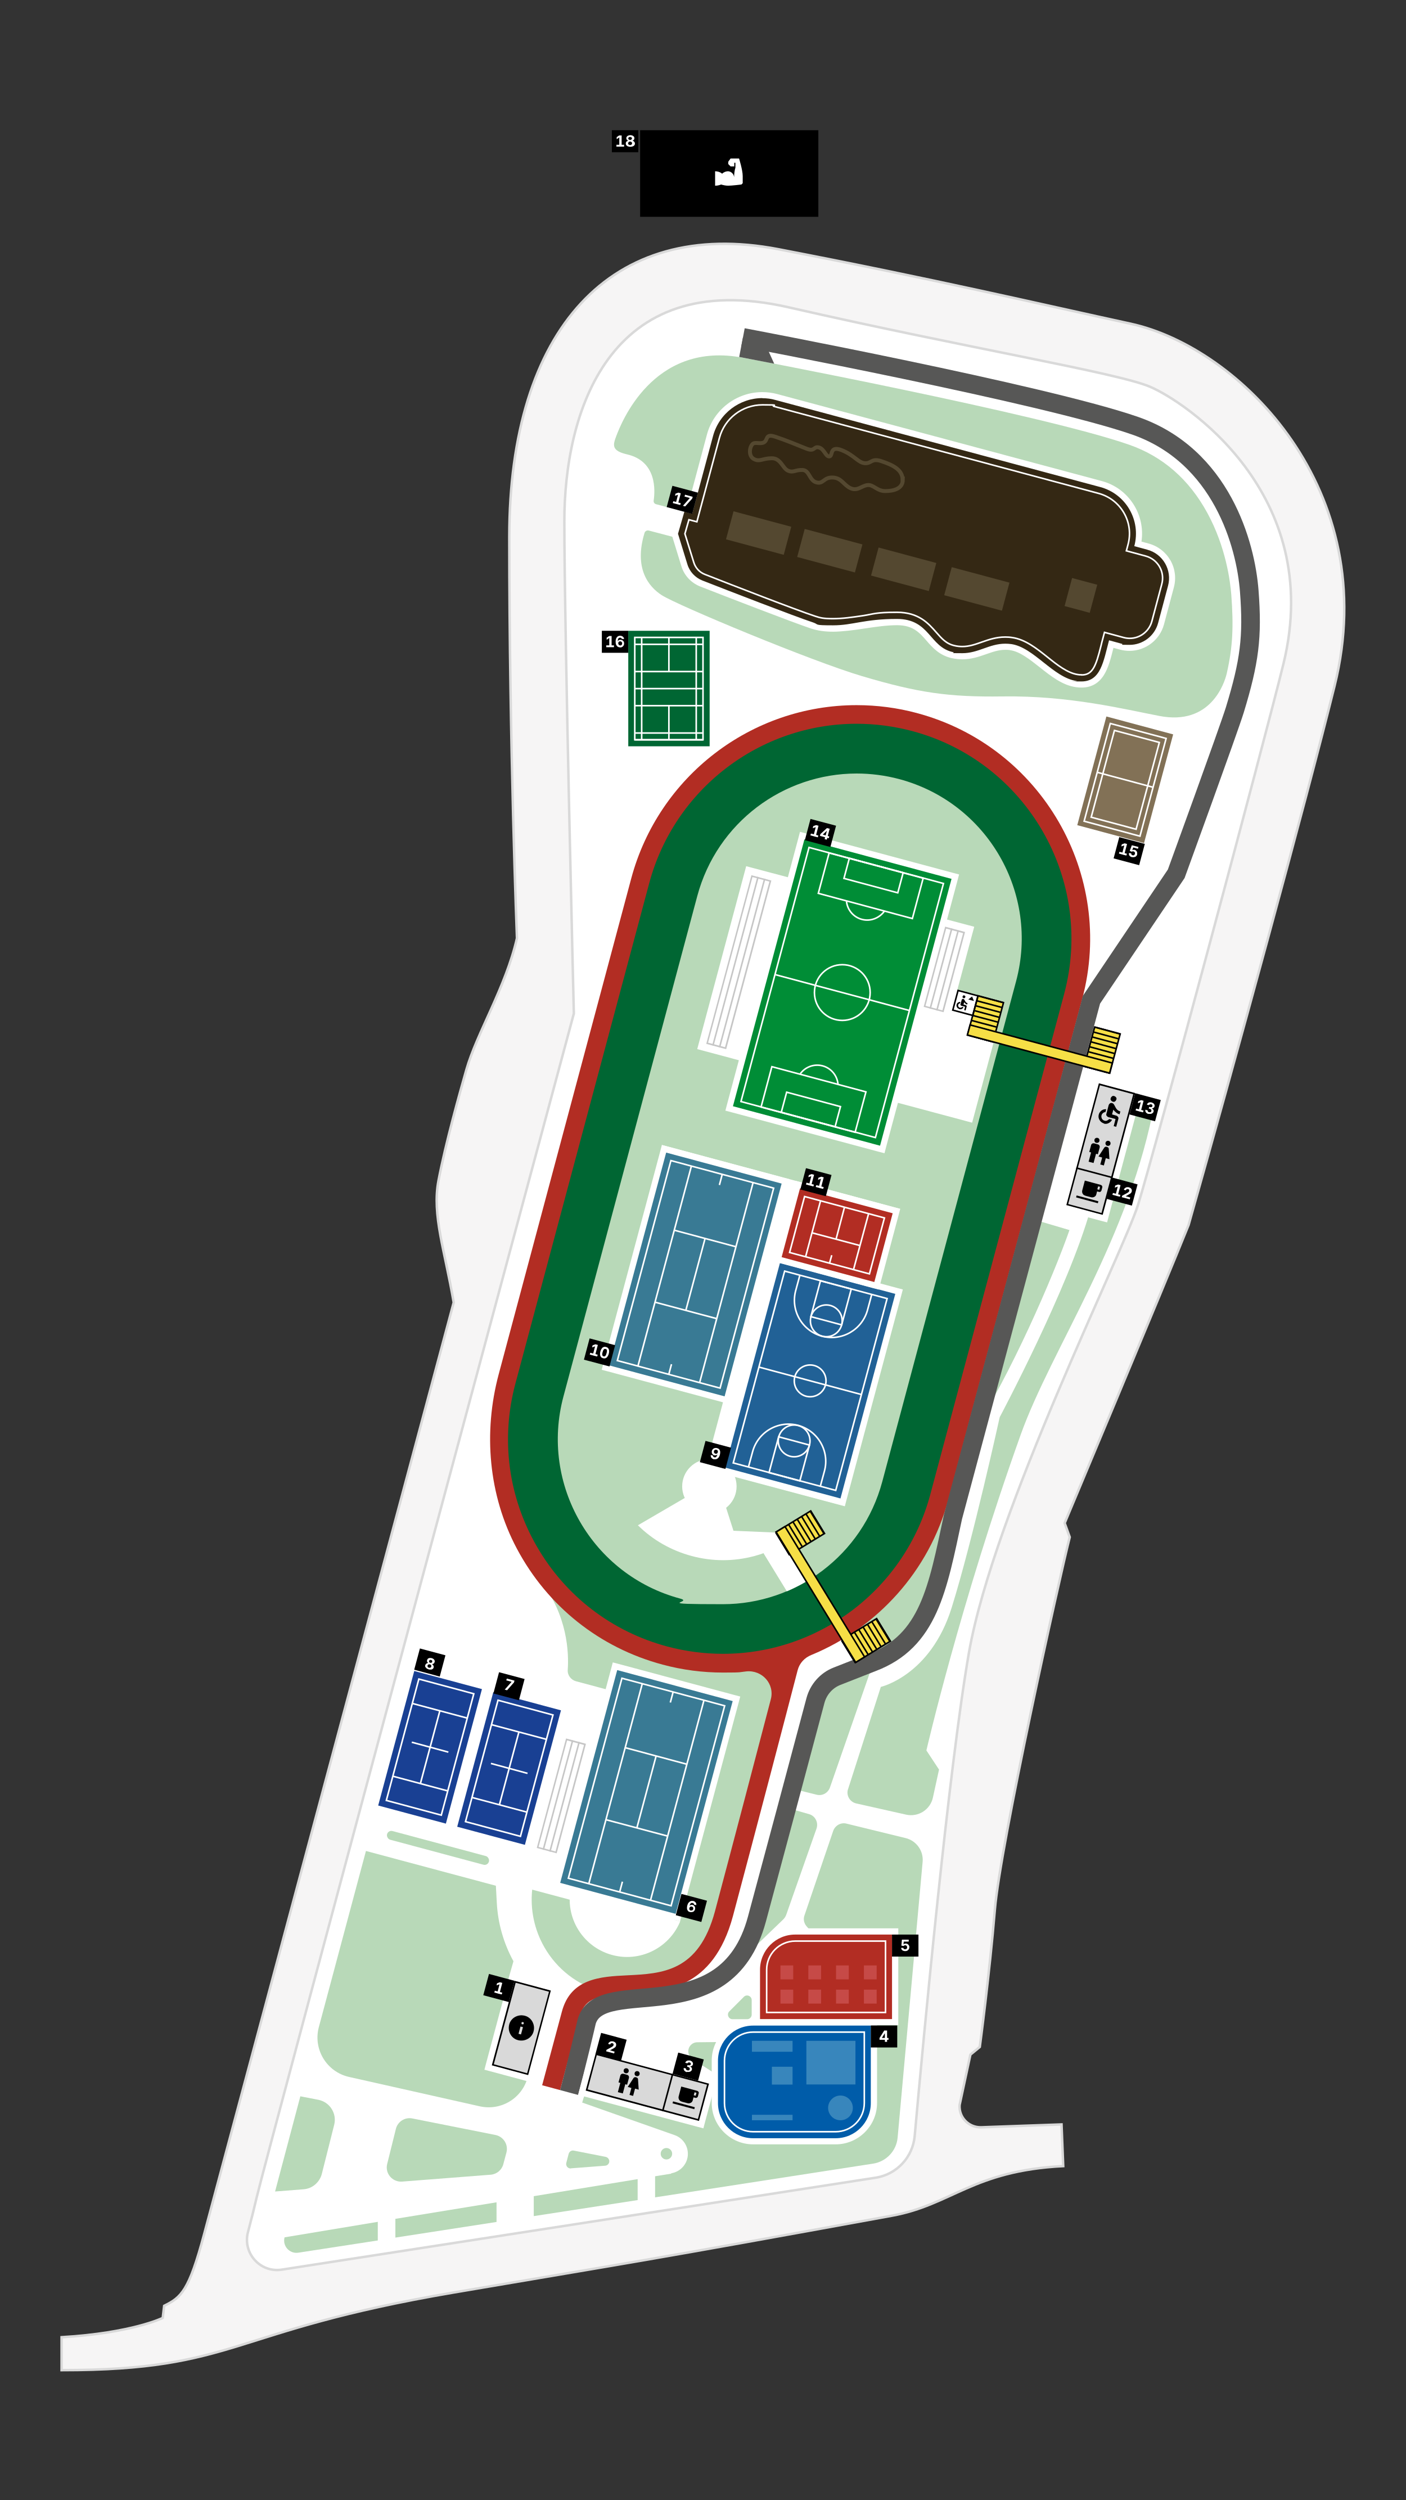
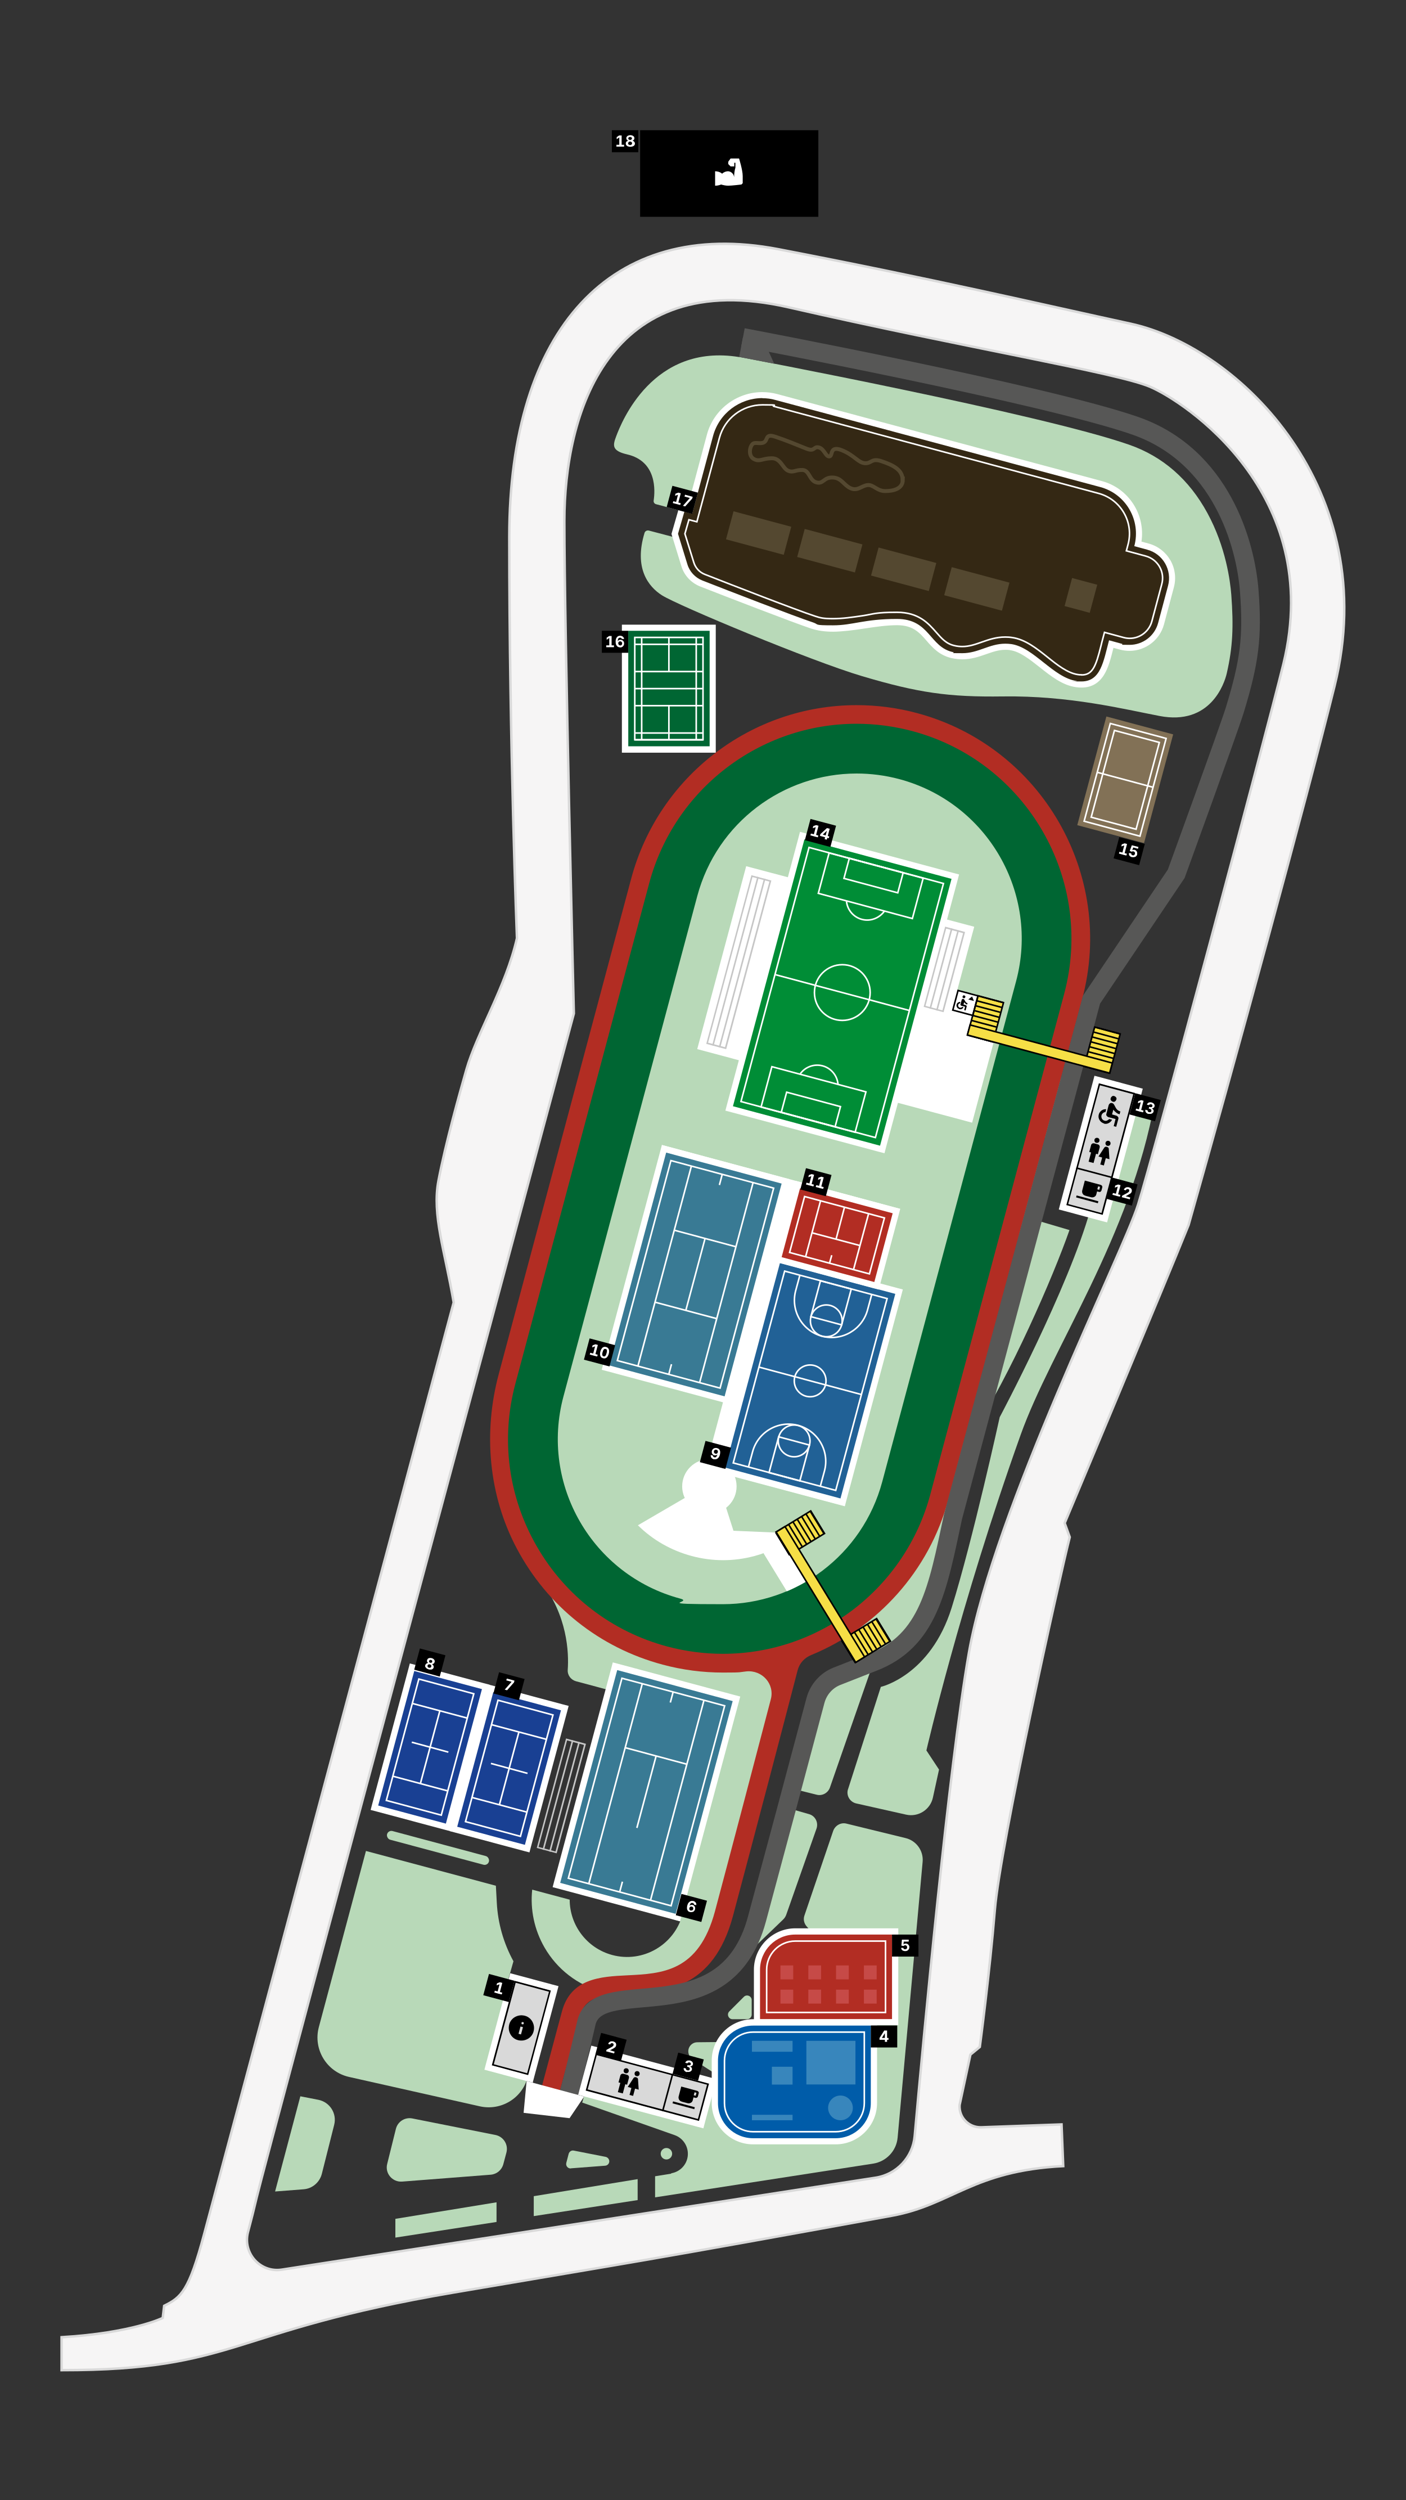
<svg xmlns="http://www.w3.org/2000/svg" id="Layer_1" viewBox="0 0 1080 1920">
  <rect x="0" y="0" width="1080" height="1920" fill="#333333" stroke="none" />
  <defs>
    <style>      .st0, .st1, .st2, .st3, .st4, .st5 {        fill: none;      }      .st1 {        stroke: #c6c6c6;      }      .st1, .st2, .st6, .st7, .st3, .st4, .st8, .st5, .st9 {        stroke-miterlimit: 10;      }      .st1, .st7, .st4, .st8, .st5, .st9 {        stroke-width: 1.2px;      }      .st10 {        fill: #c64a47;      }      .st11 {        fill: #827156;      }      .st12 {        fill: #063;      }      .st13 {        fill: #342814;      }      .st14 {        fill: #544830;      }      .st15 {        fill: #005ca9;      }      .st2 {        stroke: #575756;        stroke-width: 14.3px;      }      .st16 {        fill: #d9d9d9;      }      .st6 {        fill: #f6f5f5;        stroke: #d9d9d9;        stroke-width: 1.9px;      }      .st7, .st4, .st8 {        stroke: #fff;      }      .st7, .st17 {        fill: #fff;      }      .st18 {        fill: #c6c6c6;      }      .st19 {        fill: #008d36;      }      .st3 {        stroke: #544830;        stroke-width: 3px;      }      .st20 {        fill: #575756;      }      .st21 {        fill: #b22d23;      }      .st22 {        fill: #3886bc;      }      .st8, .st23 {        fill: #194093;      }      .st24 {        fill: #216196;      }      .st25 {        fill: #b8d9b8;      }      .st5, .st9 {        stroke: #000;      }      .st26 {        fill: #397a94;      }      .st9 {        fill: #f6df46;      }    </style>
  </defs>
-   <path class="st17" d="M868.5,248.6c-67.3-14.6-150.3-34.1-270.5-57.2-128.6-24.7-206.8,61.5-206.8,221.1s5.9,308,5.9,308c-8.6,37.5-30.9,73-38.9,101.1-4.8,16.8-15.9,56.2-21.4,85.1-5,26.4,4.9,53.6,11.7,93.5,0,0-180.3,672.8-191.6,715.1-11.8,44.2-17.7,48.9-30.8,55.4l-1.1,9.3s-23.5,11.6-77.7,14.8v25.3c135.4,0,127.1-30,301-59.6,143.4-24.4,142.7-23.6,336.8-59,46.1-8.4,62-34.6,131.6-38.1l-1.3-32-61.7,2.2c-9.5.3-17.3-7.6-16.6-17.1l8.3-38.7,7.2-5.9s7.5-56,11.6-105.6c4.1-49.6,49.6-254.7,57.5-285.9l-3.9-10.8s76.8-183.1,95.2-228.9c33.9-119.6,90.2-325.4,112.1-413.9,37.3-150.5-72.9-260-156.6-278.2Z" />
  <g>
    <g>
      <path class="st25" d="M524.3,1470.1c-6.3,23.5-30.5,37.5-54,31.2-19.7-5.3-32.7-23.1-32.7-42.5l-28.8-7.7c-1.6,15.3,1.6,30.7,9.4,44.3,9.8,17,25.6,29.1,44.5,34.2,39.1,10.5,79.3-12.8,89.8-51.8l-28.2-7.6Z" />
      <g>
        <polygon class="st25" points="489.8 1673.4 410 1686.5 410 1701.8 489.8 1689.5 489.8 1673.4" />
        <polygon class="st25" points="303.7 1718.3 381.4 1706.3 381.4 1691.2 303.7 1703.9 303.7 1718.3" />
        <path class="st25" d="M515.6,1669.2l-12.4,2v16.2s167.5-25.9,167.5-25.9c10.1-1.6,17.9-9.8,18.8-20l19.2-211.7c.8-8.5-4.8-16.3-13.1-18.3l-45.4-11.1c-4.3-1.1-8.7,1.4-10.2,5.6l-22.1,65c-1,2.9-.3,6,1.7,8.3l7.8,8.8-34.5,81.4-41.9,35-34-9.5-7.5,28-60-16.1-2.3,7.7,71,25c6.6,2.3,10.8,8.9,10.1,15.9h0c-.7,6.8-5.9,12.3-12.7,13.4Z" />
-         <path class="st25" d="M290.2,1720.4v-14.2s-71.6,11.9-71.6,11.9h0c-1.8,6.6,3.8,12.8,10.5,11.8l61.1-9.4Z" />
      </g>
      <path class="st25" d="M746.1,1102.1c30-45.8,63-122,75.4-157.5l-24.4-7.2,11.1-46.8-11.1-2.6-51.1,214.2Z" />
      <polygon class="st25" points="812.4 876.3 800.8 873.5 812.4 827.3 824.2 829.8 812.4 876.3" />
      <path class="st25" d="M469.8,1298.4l3.8-14.2,88.7,23.8-44.2,166.3,34.6,9.3,53.9-208.6-191.7-61.6c21.2,27.1,22.1,56,21.2,68.9-.3,4.1,2.4,7.7,6.4,8.8l27.3,7.3Z" />
      <path class="st25" d="M281.1,1421.4l-36.2,135.3c-4.5,17,6,34.3,23.1,38.2l100.6,22.6c16.2,3.6,32.4-6.1,36.7-22.2h0s-14.6-76.2-14.6-76.2l3.7-13h0c-7.6-13.9-12-29.3-12.8-45.1l-.7-12.9-99.8-26.7Z" />
      <path class="st25" d="M575.4,1567.9l-39.8.4c-3,0-5.7,2-6.6,4.9h0c-.9,3,.3,6.3,2.9,8l23.6,15.2,19.8-28.4Z" />
      <path class="st25" d="M564.6,1509.6l36.8-35.4c1.2-1.1,2.1-2.5,2.6-4l23.2-66c1.6-4.7-1-9.8-5.8-11.1l-16.1-4.6-25.2,93.9-15.6,27.3Z" />
      <path class="st25" d="M609.6,1373.8l17.7,4.4c4.3,1.1,8.7-1.3,10.2-5.5l34.7-99.8-42.5,21.3-20.1,79.7Z" />
      <path class="st25" d="M651.4,1374l25.2-78.6s38.1-8.6,54.4-60.8c16.3-52.2,36.9-146.3,36.9-146.3,0,0,53-99.4,69.7-159.6l7.6-9.8,23-78,18.9,4.6c-18.8,105-79.3,189.6-103.2,256.6-46.7,130.8-72.3,242.1-72.3,242.1l9.7,14.7-4.7,21.5c-2,9.3-11.3,15.2-20.6,13.1l-38.3-8.6c-4.9-1.1-7.9-6.2-6.3-11Z" />
      <path class="st25" d="M634.1,1294.8l25.9-17.9-11.4-19.7-30.9,11.5c18.4-7.5,92.8-81.4,118.7-160.4h11.5c-5,27.3-31.2,130.9-42.8,143.7-19.2,21.4-51.3,36-71,42.8Z" />
      <circle class="st25" cx="511.9" cy="1653.9" r="4.4" />
      <path class="st25" d="M567.8,274.1c2.3.4,231.9,43.8,299.5,67.4,25.9,9,46.1,26.7,60.1,52.4,14.3,26.2,17.6,52.6,18.4,62.8,1.8,24.3,1.2,39.9-3.5,60.5-1.8,7.7-12.5,40.2-51.7,32.6-27.2-5.2-69-15.7-120.2-15-41.8.6-65.2-2.8-108.3-15.6-38.8-11.5-141.3-54.2-153.7-62.1-10.3-6.6-21.6-20.7-13.3-47.9.4-1.3,1.8-2.1,3.2-1.8l27.8,7.3,5.6-20.1-27.7-7.4c-1.3-.3-2.1-1.5-1.9-2.8,1.1-7.3,2.7-30.2-20.5-35.5-12.1-2.8-10.8-7.2-8.2-14.1,3.8-10,27.8-71.5,94.4-60.6Z" />
      <rect class="st25" x="295.9" y="1415.6" width="81" height="6.9" rx="3.4" ry="3.4" transform="translate(294.1 2876.8) rotate(-165)" />
      <path class="st25" d="M353.4,984c-1.1-5.2-2.1-10.2-3.1-14.9-5-23.4-8.9-41.9-5.6-59.2,5.6-29.2,16.9-69.3,21.2-84.4,3.1-11,31.5-74.5,31.5-74.5l2.6,56.9-46.7,176Z" />
      <path class="st25" d="M577.4,1535.9v11.2c0,1.9-1.6,3.5-3.5,3.5h-11.2c-3.1,0-4.7-3.8-2.5-6l11.2-11.2c2.2-2.2,6-.6,6,2.5Z" />
      <path class="st25" d="M380.6,1639.5l-63.9-12.7c-5.7-1.1-11.2,2.4-12.6,8l-6.7,27c-1.8,7.2,4,14,11.4,13.5l68.2-5.3c4.6-.4,8.4-3.6,9.6-8l2.4-9c1.6-6.1-2.2-12.2-8.4-13.5Z" />
      <path class="st25" d="M247.2,1669.4l9.5-37.7c2.2-8.7-3.3-17.4-12.1-19.2l-13.9-2.7-19.4,73.1,21.9-1.7c6.7-.5,12.3-5.3,14-11.8Z" />
      <path class="st25" d="M438.6,1665.1l26.2-2c1.5-.1,2.7-1.1,3.1-2.5h0c.5-1.9-.7-3.9-2.7-4.3l-24.4-4.8c-1.8-.4-3.5.7-4,2.5l-1.8,6.9c-.6,2.3,1.2,4.5,3.6,4.3Z" />
    </g>
    <path class="st21" d="M704.4,547.6c-15.2-4.1-30.8-6.1-46.4-6.1-81,0-152.1,54.7-173.1,133l-101.8,380.7c-12,44.8-7.9,93,13.9,134,23.6,44.4,63.7,76.2,112,89.1,15.2,4.1,30.8,6.1,46.4,6.1s12-.3,17.9-.9c12.1-1.2,21.9,9.6,18.8,21.4-11,42.1-29.1,111.1-42.9,162.8-12.5,46.5-40.4,47.9-67.5,49.2-20.3,1-43.3,2.2-50.1,27.9l-16.6,61.9,13.8,3.7,16.6-61.9c4-15,15.4-16.2,37-17.3,27.6-1.4,65.4-3.3,80.6-59.8,17.3-64.7,41.3-156.4,49.7-188.8,1.4-5.4,5.3-9.6,10.5-11.7,50.6-20.8,90.5-64.3,105.3-119.5l102.8-384.3c25.5-95.5-31.4-193.9-126.9-219.5ZM780.6,753.5l-102.8,384.3c-15.2,56.7-66.4,94.1-122.4,94.1s-21.9-1.4-32.8-4.3c-67.6-18.1-107.8-87.6-89.7-155.2l102.8-384.3c15.2-56.7,66.4-94.1,122.4-94.1s21.9,1.4,32.8,4.3c67.6,18.1,107.8,87.6,89.7,155.2Z" />
    <path class="st25" d="M555.4,1258.2c-13.3,0-26.6-1.8-39.6-5.2-81.5-21.8-130.1-105.8-108.3-187.3l102.8-384.3c17.9-66.8,78.6-113.5,147.7-113.5s26.6,1.8,39.6,5.2c81.5,21.8,130.1,105.8,108.3,187.4l-102.8,384.3c-17.9,66.8-78.6,113.5-147.7,113.5h0Z" />
    <path class="st12" d="M658,594c10.8,0,21.9,1.4,32.8,4.3,67.6,18.1,107.8,87.6,89.7,155.2l-102.8,384.3c-15.2,56.7-66.4,94.1-122.4,94.1s-21.9-1.4-32.8-4.3c-67.6-18.1-107.8-87.6-89.7-155.2l102.8-384.3c15.2-56.7,66.4-94.1,122.4-94.1M658,555.8c-74.5,0-140,50.3-159.3,122.4l-102.8,384.3c-11.4,42.6-5.5,87,16.5,125.1,22,38.1,57.6,65.4,100.2,76.8,14,3.7,28.3,5.6,42.7,5.6,74.5,0,140-50.3,159.3-122.4l102.8-384.3c23.5-87.9-28.9-178.5-116.7-201.9-14-3.7-28.3-5.6-42.7-5.6h0Z" />
    <path class="st25" d="M518.6,1471.2" />
    <g>
      <path class="st17" d="M685.6,931.7l5.8-3.4-183.1-49.1,3.4,5.8,45.2,186.1-19.4,72.5-47.5,27.7h0c11.3,11.2,25.4,19.3,41.3,23.6,7.9,2.1,16,3.2,24.1,3.2s0,0,0,0c16.5,0,32.3-4.4,46-12.2l-5.5-9-32.5-1.4-10.6-33.1,2.8-10.6,93.3,24.9,7.6-167-58.7-15,15.7-58.7,72.1,15.6Z" />
      <circle class="st17" cx="544.9" cy="1141.4" r="20.9" />
      <path class="st17" d="M585.1,1190.5l19.3,31.5c5-2.1,9.9-4.6,14.6-7.3l-20-32.7-13.9,8.5Z" />
    </g>
    <g>
      <rect x="491.7" y="100" width="136.9" height="66.5" />
      <g>
        <rect class="st0" x="542.1" y="115.2" width="36" height="36" />
        <path class="st17" d="M549.2,131.5c2,0,4,.6,5.5,1.9,1.2-1.2,2.9-1.9,4.6-1.9,2.5.2,4.4,2.2,4.6,4.6,0-2.5.3-5,1-7.4v-3.7s-.9,0-.9,0v2.8h-2.8s-1.8-1.8-1.8-1.8v-1.8s1.8-2.5,1.8-2.5h6.5s2.8,8.9,2.8,13.5v5.5s-1,1-1,1c0,0-7.4.9-10.1.9-1.9,0-3.7-.4-5.5-.9-1.5.6-3,.9-4.6.9v-11.1Z" />
      </g>
    </g>
    <polygon class="st7" points="747.6 712.1 734.7 760.3 770.8 770 746.3 861.4 536.3 805.2 573.6 665.9 747.6 712.1" />
    <path class="st2" d="M435.6,1612.6c7.3-26.4,15.1-60.4,15.1-60.4,11.2-36.9,106.7,10.4,130.7-78.4,8.9-32.9,35.4-131.8,45-168,2.3-8.5,8.4-15.4,16.6-18.6l27-10.6c43.4-16.4,50.2-56.5,62-111.7l106.4-397.2,65.1-96.7s40.3-110.6,45-125.8c11.3-37.1,13.8-55.9,11.1-91.3-2.7-35.8-21.4-103.8-87.5-126.9-69.4-24.2-301.4-67.9-301.4-67.9" />
    <g>
      <g>
        <path class="st15" d="M578.5,1644.4c-16.2,0-29.4-13.2-29.4-29.4v-32.5c0-16.2,13.2-29.4,29.4-29.4h92.8v62c0,16.2-13.2,29.4-29.4,29.4h-63.4Z" />
        <path class="st17" d="M668.9,1555.4v59.6c0,14.9-12.1,27-27,27h-63.4c-14.9,0-27-12.1-27-27v-32.5c0-14.9,12.1-27,27-27h90.4M673.7,1550.6h-95.2c-17.5,0-31.8,14.3-31.8,31.8v32.5c0,17.5,14.3,31.8,31.8,31.8h63.4c17.5,0,31.8-14.3,31.8-31.8v-64.3h0Z" />
      </g>
      <path class="st4" d="M572,1545h54.5c12.1,0,22,9.8,22,22v63.4c0,12.1-9.8,22-22,22h-32.5c-12.1,0-22-9.8-22-22v-85.4h0Z" transform="translate(2208.9 988.5) rotate(90)" />
      <circle class="st22" cx="645.6" cy="1618.7" r="9.5" />
      <rect class="st22" x="619.4" y="1567.2" width="37.7" height="33.5" />
      <rect class="st22" x="592.9" y="1587.1" width="15.9" height="13.7" />
      <rect class="st22" x="577.6" y="1567.2" width="31.2" height="8.4" />
      <rect class="st22" x="577.6" y="1624" width="31.2" height="4.2" />
    </g>
    <g>
      <rect class="st11" x="837.8" y="555.6" width="53.1" height="86.4" transform="translate(184.4 -203.3) rotate(15)" />
      <g>
        <rect class="st4" x="842.1" y="560" width="44.4" height="77.7" transform="translate(184.4 -203.3) rotate(15)" />
        <rect class="st4" x="829.8" y="581" width="69" height="35.7" transform="translate(1666.5 -81) rotate(105)" />
        <line class="st4" x1="842.9" y1="593.1" x2="885.8" y2="604.6" />
      </g>
    </g>
    <g>
      <g>
        <rect class="st12" x="480.2" y="482.1" width="67.3" height="93.5" />
        <path class="st17" d="M545.1,484.4v88.7h-62.5v-88.7h62.5M549.8,479.7h-72.1v98.3h72.1v-98.3h0Z" />
      </g>
      <g>
        <rect class="st4" x="487.6" y="489.5" width="52.4" height="78.6" />
        <line class="st4" x1="487.6" y1="515.7" x2="540" y2="515.7" />
        <line class="st4" x1="487.6" y1="541.9" x2="540" y2="541.9" />
        <line class="st4" x1="487.6" y1="494.8" x2="540" y2="494.8" />
        <line class="st4" x1="487.6" y1="528.8" x2="540" y2="528.8" />
        <line class="st4" x1="534.8" y1="568.1" x2="534.8" y2="489.5" />
        <line class="st4" x1="492.9" y1="568.1" x2="492.9" y2="489.5" />
        <line class="st4" x1="513.8" y1="515.7" x2="513.8" y2="489.5" />
        <line class="st4" x1="487.6" y1="562.9" x2="540" y2="562.9" />
        <line class="st4" x1="513.8" y1="541.9" x2="513.8" y2="568.1" />
        <line class="st4" x1="487.6" y1="568.1" x2="540" y2="568.1" />
      </g>
    </g>
    <g>
      <g>
        <path class="st13" d="M830.7,525.6c-1.2,0-2.5,0-3.8-.3-9.8-1.4-18.5-8.3-26.9-14.9-8-6.3-15.6-12.3-23.5-13.5-1.4-.2-2.8-.3-4.2-.3-5.7,0-10.6,1.7-15.6,3.5-5.3,1.9-10.7,3.8-17.4,3.8-2.5,0-5-.3-7.6-.8-8.8-1.9-13.5-7.4-18.1-12.6-5.7-6.6-11.1-12.8-24.5-12.8s-16.8,1.3-25,2.5c-8,1.2-16.3,2.4-24.1,2.4-6.1,0-11.4-.8-16.1-2.3-14.9-4.9-64.5-24.2-85.1-32.2-6.3-2.5-11.1-7.6-13.1-14l-7.4-24,5.8-19.9,6,1.6,15.3-57.2c4.9-18.2,21.5-31,40.3-31s7.3.5,10.8,1.4l249.3,66.8c10.2,2.7,18.7,9.2,23.9,18.4,4.9,8.4,6.4,18.1,4.5,27.6l7.7,2.1c6.5,1.7,11.9,5.9,15.2,11.7,3.3,5.8,4.2,12.5,2.5,19l-7.6,28.5c-2.9,10.9-12.9,18.6-24.2,18.6-2.2,0-4.4-.3-6.5-.9l-7.6-2c-.3,1-.5,2.1-.8,3.1-3.6,14.4-7.1,28-22.1,28Z" />
        <path class="st17" d="M585.6,305.8c3.4,0,6.8.4,10.2,1.4l249.3,66.8c19.8,5.3,31.5,25.6,26.2,45.4h0l9.9,2.7c12.1,3.2,19.3,15.7,16,27.8l-7.6,28.5c-2.7,10.1-11.9,16.8-21.9,16.8s-3.9-.3-5.9-.8l-9.9-2.7c-4.3,16.1-6.3,31.6-21.2,31.6s-2.3,0-3.5-.3c-18.1-2.5-33-25.9-50.4-28.4-1.6-.2-3.1-.3-4.6-.3-12.3,0-20.6,7.3-33,7.3s-4.6-.2-7.1-.8c-18.4-4-17.7-25.5-43.1-25.5s-33.7,4.9-49.1,4.9-10.5-.6-15.3-2.2c-14.8-4.9-64.6-24.2-85-32.2-5.6-2.2-9.9-6.8-11.6-12.5l-7.2-23.4,4.9-17,6,1.6,16-59.6c4.7-17.6,20.6-29.2,38-29.2M585.6,301.1c-19.9,0-37.5,13.5-42.6,32.7l-14.7,54.9-1.4-.4-4.5-1.2-1.3,4.5-4.9,17-.4,1.4.4,1.4,7.2,23.4c2.2,7.2,7.5,12.8,14.5,15.6,20.7,8.1,70.3,27.3,85.2,32.3,5,1.6,10.4,2.4,16.8,2.4s16.3-1.2,24.4-2.5c8.2-1.2,16.6-2.5,24.7-2.5,12.2,0,17.1,5.5,22.7,11.9,4.6,5.3,9.9,11.3,19.4,13.4,2.8.6,5.4.9,8.1.9,7,0,12.7-2,18.2-3.9,4.9-1.7,9.5-3.4,14.8-3.4,1.3,0,2.6,0,3.9.3,7.3,1.1,14.7,6.9,22.4,13,8.7,6.9,17.6,14,28.1,15.4,1.4.2,2.8.3,4.1.3,7.7,0,13.6-3.4,17.6-10.2,3.2-5.4,5-12.3,6.8-19.6,0-.2.1-.5.2-.7l5.2,1.4c2.3.6,4.7.9,7.1.9,12.4,0,23.3-8.4,26.5-20.3l7.6-28.5c1.9-7.1.9-14.5-2.7-20.8-3.7-6.3-9.6-10.9-16.7-12.8l-5.5-1.5c3.1-20.7-9.8-41-30.5-46.5l-249.3-66.8c-3.7-1-7.6-1.5-11.5-1.5h0Z" />
      </g>
      <path class="st4" d="M830.7,518.2c-.9,0-1.8,0-2.8-.2-7.8-1.1-15.7-7.3-23.3-13.4-8.4-6.7-17.1-13.6-27.1-15-1.8-.3-3.6-.4-5.3-.4-7,0-12.7,2-18.1,3.9-4.9,1.7-9.5,3.4-14.9,3.4-2,0-4-.2-6-.7-6.4-1.4-9.9-5.5-14.1-10.3-6-6.8-13.4-15.3-30.1-15.3s-17.6,1.3-26.1,2.6c-8.1,1.2-15.8,2.3-23,2.3s-9.8-.6-13.7-1.9c-14.7-4.8-64.1-24-84.7-32.1-4.2-1.6-7.3-5-8.6-9.3l-6.8-21.9,3.1-10.8,6.1,1.6,17.3-64.4c4-15,17.6-25.4,33.1-25.4s6,.4,8.9,1.2l249.3,66.8c8.2,2.2,15.1,7.5,19.4,14.9,4.3,7.4,5.4,16,3.2,24.3l-1.3,4.9,14.8,4c9.4,2.5,15,12.2,12.4,21.6l-7.6,28.5c-2.1,7.7-9,13.1-17,13.1-1.5,0-3.1-.2-4.6-.6l-14.8-4-1.3,4.9c-.5,1.9-1,3.7-1.4,5.5-4,15.9-6.5,22.3-14.9,22.3Z" />
      <g>
        <rect class="st14" x="820.3" y="445.9" width="20" height="22.3" transform="translate(1514 1113.6) rotate(-165)" />
        <rect class="st14" x="727.4" y="441" width="45.9" height="22.3" transform="translate(1358.1 1083.2) rotate(-165)" />
        <rect class="st14" x="671.3" y="426" width="45.9" height="22.3" transform="translate(1251.6 1039.1) rotate(-165)" />
        <rect class="st14" x="614.4" y="411.7" width="45.9" height="22.3" transform="translate(1143.6 996.3) rotate(-165)" />
        <rect class="st14" x="559.9" y="398.1" width="45.9" height="22.3" transform="translate(1039.8 955.5) rotate(-165)" />
        <path class="st3" d="M693.5,368.3c0,7-7,8.8-13.5,8.8-6.5,0-9-5.1-13.6-4.6-4.6.5-7.7,4.9-13.1,2.4-5.4-2.5-6.8-8-13.8-8.2-7-.2-7,5.3-12.5,3.7-5.5-1.6-5.1-9.3-10.6-9.5s-6.8,2.3-11,.6c-4.2-1.7-5.6-9.8-12.7-9.6-7.1.1-9.1,2.9-13.4.7-4.4-2.1-3.7-8.6-1.6-11.2,2-2.6,5.9,0,9.1-1.7,3.2-1.7.8-6.9,8.5-4.4,7.7,2.5,17.4,6.5,24.1,9.2,6.7,2.7,5.4-2,9.6-.9,4.2,1.1,5.2,7.2,8.1,6.9s-.2-8.6,9.5-4.8c9.7,3.9,12.6,9.7,17.8,10,5.2.3,4.9-4.1,12.5-1.6,8.6,2.9,16.4,6.4,16.4,14.3Z" />
      </g>
    </g>
    <path class="st1" d="M817.9,1169.6c-9.4,38-57.1,242.8-61,296-3.1,42.1-9.5,93.8-11.5,112.2" />
    <path class="st6" d="M868.5,248.6c-67.3-14.6-150.3-34.1-270.5-57.2-128.6-24.7-206.8,61.5-206.8,221.1s5.9,308,5.9,308c-8.6,37.5-30.9,73-38.9,101.1-4.8,16.8-15.9,56.2-21.4,85.1-5,26.4,4.9,53.6,11.7,93.5,0,0-180.3,672.8-191.6,715.1-11.8,44.2-17.7,48.9-30.8,55.4l-1.1,9.3s-23.5,11.6-77.7,14.8v25.3c135.4,0,127.1-30,301-59.6,143.4-24.4,142.7-23.6,336.8-59,46.1-8.4,62-34.6,131.6-38.1l-1.3-32-61.7,2.2c-9.5.3-17.3-7.6-16.6-17.1l8.3-38.7,7.2-5.9s7.5-56,11.6-105.6c4.1-49.6,49.6-254.7,57.5-285.9l-3.9-10.8s76.8-183.1,95.2-228.9c33.9-119.6,90.2-325.4,112.1-413.9,37.3-150.5-72.9-260-156.6-278.2ZM985.9,509.6c-14.2,57.9-100,378.3-111.7,415.5-11.7,37.3-110.9,235.6-129.9,343.9-15.4,87.9-35,296.3-41.7,371.4-1.5,16.2-13.8,29.4-29.9,31.9l-456.2,70.6c-16.6,2.6-30.3-12.7-26-28.9,2.4-9,4.8-18.5,6.7-26.7,5.7-24.8,243.6-909,243.6-909,0,0-7.3-296.4-7.3-378s32.8-196.2,172.3-164.3c136.9,31.3,251.9,50.1,277.6,61,25.7,10.9,134.5,81.5,102.5,212.6Z" />
    <g>
      <g>
        <rect class="st19" x="538.5" y="701.3" width="216.9" height="121.8" transform="translate(-256.7 1189.8) rotate(-75)" />
        <path class="st17" d="M617.9,644.6l113,30.3-54.9,204.9-113-30.3,54.9-204.9M614.5,638.8l-1.2,4.6-54.9,204.9-1.2,4.6,4.6,1.2,113,30.3,4.6,1.2,1.2-4.6,54.9-204.9,1.2-4.6-4.6-1.2-113-30.3-4.6-1.2h0Z" />
      </g>
      <g>
        <rect class="st4" x="593.5" y="661.2" width="106.9" height="202" transform="translate(219.3 -141.5) rotate(15)" />
        <line class="st4" x1="595.3" y1="748.4" x2="698.6" y2="776" />
        <circle class="st4" cx="647" cy="762.2" r="21.4" />
        <path class="st4" d="M650.2,691.8c.5,6.6,5.1,12.4,11.8,14.2,6.7,1.8,13.6-1,17.4-6.4" />
        <rect class="st4" x="649.6" y="664.4" width="42.8" height="16" transform="translate(196.9 -150.8) rotate(15)" />
        <rect class="st4" x="631.5" y="664.2" width="74.8" height="32.1" transform="translate(198.8 -150) rotate(15)" />
        <path class="st4" d="M614.5,824.9c3.7-5.4,10.6-8.2,17.4-6.4,6.7,1.8,11.3,7.7,11.8,14.2" />
        <rect class="st4" x="601.5" y="844" width="42.8" height="16" transform="translate(241.7 -132.2) rotate(15)" />
        <rect class="st4" x="587.5" y="828.3" width="74.8" height="32.1" transform="translate(239.8 -133) rotate(15)" />
      </g>
    </g>
    <polygon class="st0" points="521.1 1462.2 563.3 1304.5 474.1 1282.5 433.3 1434.7 521.1 1462.2" />
    <g>
      <rect class="st9" x="741.4" y="772.3" width="31.2" height="20.3" transform="translate(1708.7 253.7) rotate(105)" />
      <rect class="st5" x="733.7" y="762.2" width="15.6" height="15.9" transform="translate(1677.4 253.3) rotate(105)" />
      <g>
        <line class="st5" x1="751.2" y1="764.7" x2="770.8" y2="770" />
        <line class="st5" x1="750.2" y1="768.5" x2="769.8" y2="773.7" />
        <line class="st5" x1="749.2" y1="772.3" x2="768.8" y2="777.5" />
        <line class="st5" x1="748.2" y1="776" x2="767.8" y2="781.3" />
        <line class="st5" x1="747.2" y1="779.8" x2="766.8" y2="785" />
        <line class="st5" x1="746.2" y1="783.6" x2="765.8" y2="788.8" />
        <line class="st5" x1="745.2" y1="787.3" x2="764.8" y2="792.6" />
        <line class="st5" x1="744.2" y1="791.1" x2="763.8" y2="796.3" />
        <line class="st5" x1="743.2" y1="794.8" x2="762.7" y2="800.1" />
      </g>
      <rect class="st9" x="831" y="796.3" width="31.2" height="20.3" transform="translate(1844.7 197.4) rotate(105)" />
      <g>
        <line class="st5" x1="840.9" y1="788.7" x2="860.5" y2="794" />
        <line class="st5" x1="839.9" y1="792.5" x2="859.5" y2="797.8" />
        <line class="st5" x1="838.9" y1="796.3" x2="858.4" y2="801.5" />
        <line class="st5" x1="837.8" y1="800" x2="857.4" y2="805.3" />
        <line class="st5" x1="836.8" y1="803.8" x2="856.4" y2="809.1" />
        <line class="st5" x1="835.8" y1="807.6" x2="855.4" y2="812.8" />
        <line class="st5" x1="834.8" y1="811.3" x2="854.4" y2="816.6" />
        <line class="st5" x1="833.8" y1="815.1" x2="853.4" y2="820.4" />
        <line class="st5" x1="832.8" y1="818.9" x2="852.4" y2="824.1" />
      </g>
      <rect class="st9" x="794.8" y="749.1" width="8" height="113.1" transform="translate(1783.7 242.5) rotate(105)" />
      <path d="M740.2,766.5c-.3,0-.5-.3-.7-.5s-.2-.5-.1-.8.3-.5.5-.7.5-.2.8-.1.5.3.7.5.2.5.1.8-.3.5-.5.7-.5.2-.8.1ZM740.6,775.8l.7-2.7-2.7-.7c-.3,0-.5-.3-.7-.5s-.2-.5-.1-.8l.9-3.2c0-.3.3-.5.5-.7s.5-.2.8-.1.4.2.5.3c.1.1.3.3.4.6.3.7.7,1.2,1,1.6s.8.6,1.3.7l-.3,1.1c-.5-.1-.9-.4-1.3-.7s-.8-.7-1-1.1l-.5,1.8,1.6.4c.3,0,.5.3.7.5s.2.5.1.8l-.8,2.9-1.1-.3ZM736.8,774.8c-.7-.2-1.3-.6-1.7-1.3s-.5-1.4-.3-2.1.5-1.2,1.1-1.5c.5-.4,1.1-.6,1.8-.5l-.3,1.1c-.3,0-.7.2-.9.4s-.5.5-.5.8,0,.9.2,1.3.6.7,1,.8.7,0,1,0,.6-.3.8-.6l1.1.3c-.3.6-.7,1-1.3,1.3-.6.3-1.2.3-1.9.2Z" />
      <path d="M746.7,765.2l1.4,3.5-4.3-1.2,2.9-2.3Z" />
    </g>
    <polygon class="st17" points="437.5 1626.6 448.7 1610 404.5 1598.1 402.2 1622.5 437.5 1626.6" />
    <g>
      <g>
        <rect class="st26" x="409.6" y="1327.7" width="173.9" height="96.6" transform="translate(-961.1 1499.6) rotate(-75)" />
        <path class="st17" d="M474.1,1282.5l88.7,23.8-43.8,163.4-88.7-23.8,43.8-163.4M470.7,1276.6l-1.2,4.6-43.8,163.4-1.2,4.6,4.6,1.2,88.7,23.8,4.6,1.2,1.2-4.6,43.8-163.4,1.2-4.6-4.6-1.2-88.7-23.8-4.6-1.2h0Z" />
      </g>
      <rect class="st4" x="417.1" y="1335.2" width="159" height="81.7" transform="translate(1954.3 1252.6) rotate(105)" />
      <line class="st4" x1="499.7" y1="1459.2" x2="540.7" y2="1305.8" />
      <line class="st4" x1="452.3" y1="1446.5" x2="493.3" y2="1293.2" />
      <g>
-         <line class="st4" x1="465.5" y1="1397.4" x2="512.9" y2="1410" />
        <line class="st4" x1="480.3" y1="1342.1" x2="527.6" y2="1354.8" />
        <line class="st4" x1="489.2" y1="1403.7" x2="504" y2="1348.4" />
      </g>
      <line class="st4" x1="476" y1="1452.9" x2="478.1" y2="1445" />
      <line class="st4" x1="514.9" y1="1307.4" x2="517" y2="1299.5" />
    </g>
    <g>
      <g>
        <path class="st21" d="M581.4,1552.9v-40.2c0-16.2,13.2-29.4,29.4-29.4h76.7v69.7h-106.2Z" />
        <path class="st17" d="M685.2,1485.6v64.9h-101.4v-37.9c0-14.9,12.1-27,27-27h74.4M690,1480.8h-79.1c-17.5,0-31.8,14.3-31.8,31.8v42.6h110.9v-74.4h0Z" />
      </g>
      <path class="st4" d="M607.1,1472.4h54.8v91.3h-32.8c-12.1,0-22-9.8-22-22v-69.3h0Z" transform="translate(2152.6 883.5) rotate(90)" />
      <rect class="st10" x="663.6" y="1527.9" width="9.8" height="10.7" />
      <rect class="st10" x="642.2" y="1527.9" width="9.8" height="10.7" />
      <rect class="st10" x="620.9" y="1527.9" width="9.8" height="10.7" />
      <rect class="st10" x="599.5" y="1527.9" width="9.8" height="10.7" />
      <rect class="st10" x="663.6" y="1509.3" width="9.8" height="10.7" />
      <rect class="st10" x="642.2" y="1509.3" width="9.8" height="10.7" />
      <rect class="st10" x="620.9" y="1509.3" width="9.8" height="10.7" />
      <rect class="st10" x="599.5" y="1509.3" width="9.8" height="10.7" />
    </g>
    <g>
      <g>
        <rect class="st16" x="364.5" y="1540.5" width="72" height="33.7" transform="translate(-1207.4 1541.1) rotate(-75)" />
        <path class="st17" d="M395.2,1521.1l27.9,7.5-17.4,64.9-27.9-7.5,17.4-64.9M391.9,1515.3l-1.2,4.6-17.4,64.9-1.2,4.6,4.6,1.2,27.9,7.5,4.6,1.2,1.2-4.6,17.4-64.9,1.2-4.6-4.6-1.2-27.9-7.5-4.6-1.2h0Z" />
        <path d="M396.1,1522.6l25.6,6.9-16.8,62.6-25.6-6.9,16.8-62.6M395.2,1521.1l-17.4,64.9,27.9,7.5,17.4-64.9-27.9-7.5h0Z" />
      </g>
      <g>
        <rect class="st0" x="386.7" y="1543.5" width="27.6" height="27.6" transform="translate(416.7 -50.6) rotate(15)" />
        <path d="M398.3,1561.8l1.9.5,1.5-5.6-1.9-.5-1.5,5.6ZM401.2,1554.5c.3,0,.5,0,.7,0,.2-.1.4-.3.4-.6s0-.5,0-.7c-.1-.2-.3-.4-.6-.4s-.5,0-.7,0-.4.3-.4.6,0,.5,0,.7.3.4.6.4ZM398,1566.7c-1.3-.3-2.5-.9-3.5-1.7-1-.8-1.8-1.7-2.4-2.8s-1-2.2-1.2-3.5-.1-2.6.2-3.9.9-2.5,1.7-3.5,1.7-1.8,2.8-2.4,2.2-1,3.5-1.2,2.6-.1,3.9.2,2.5.9,3.5,1.7,1.8,1.7,2.4,2.8c.6,1.1,1,2.2,1.2,3.5.2,1.3.1,2.6-.2,3.9s-.9,2.5-1.7,3.5-1.7,1.8-2.8,2.4-2.2,1-3.5,1.2c-1.3.2-2.6.1-3.9-.2Z" />
      </g>
    </g>
    <g>
      <g>
        <rect class="st23" x="274.5" y="1312.5" width="111.7" height="58.6" transform="translate(-1051.3 1313.6) rotate(-75)" />
        <path class="st17" d="M318.2,1283.2l52,13.9-27.7,103.3-52-13.9,27.7-103.3M314.8,1277.4l-1.2,4.6-27.7,103.3-1.2,4.6,4.6,1.2,52,13.9,4.6,1.2,1.2-4.6,27.7-103.3,1.2-4.6-4.6-1.2-52-13.9-4.6-1.2h0Z" />
      </g>
      <rect class="st4" x="308.5" y="1293.4" width="43.7" height="96.5" transform="translate(358.5 -39.8) rotate(15)" />
      <line class="st8" x1="316.7" y1="1308.1" x2="359" y2="1319.4" />
      <line class="st8" x1="301.8" y1="1364" x2="344" y2="1375.3" />
      <line class="st8" x1="322.9" y1="1369.7" x2="337.9" y2="1313.7" />
      <line class="st8" x1="316.3" y1="1337.9" x2="344.4" y2="1345.5" />
    </g>
    <g>
      <path class="st18" d="M435.6,1336.5l13,3.5-21.9,81.8-13-3.5,21.9-81.8M434.8,1335l-22.5,84.1,15.3,4.1,22.5-84.1-15.3-4.1h0Z" />
      <line class="st1" x1="444.9" y1="1337.7" x2="422.4" y2="1421.9" />
      <line class="st1" x1="439.9" y1="1336.4" x2="417.3" y2="1420.5" />
    </g>
    <g>
      <path class="st18" d="M578,673.5l13,3.5-34.1,127.2-13-3.5,34.1-127.2M577.2,672.1l-34.7,129.5,15.3,4.1,34.7-129.5-15.3-4.1h0Z" />
      <line class="st1" x1="587.4" y1="674.8" x2="552.7" y2="804.3" />
      <line class="st1" x1="582.3" y1="673.4" x2="547.6" y2="802.9" />
    </g>
    <g>
      <path class="st18" d="M726.8,713.1l13,3.5-15.9,59.3-13-3.5,15.9-59.3M726,711.6l-16.5,61.6,15.3,4.1,16.5-61.6-15.3-4.1h0Z" />
      <line class="st1" x1="736.1" y1="714.4" x2="719.6" y2="776" />
      <line class="st1" x1="731.1" y1="713" x2="714.5" y2="774.6" />
    </g>
    <g>
      <g>
        <rect class="st23" x="335.2" y="1328.8" width="111.7" height="58.6" transform="translate(-1022 1384.4) rotate(-75)" />
        <path class="st17" d="M378.9,1299.5l52,13.9-27.7,103.3-52-13.9,27.7-103.3M375.6,1293.7l-1.2,4.6-27.7,103.3-1.2,4.6,4.6,1.2,52,13.9,4.6,1.2,1.2-4.6,27.7-103.3,1.2-4.6-4.6-1.2-52-13.9-4.6-1.2h0Z" />
      </g>
      <rect class="st4" x="369.3" y="1309.7" width="43.7" height="96.5" transform="translate(364.8 -55) rotate(15)" />
      <line class="st8" x1="377.5" y1="1324.4" x2="419.8" y2="1335.7" />
      <line class="st8" x1="362.5" y1="1380.3" x2="404.8" y2="1391.6" />
      <line class="st8" x1="383.6" y1="1386" x2="398.6" y2="1330" />
      <line class="st8" x1="377.1" y1="1354.2" x2="405.2" y2="1361.8" />
    </g>
    <g>
      <g>
        <rect class="st26" x="447.3" y="930.4" width="173.9" height="96.6" transform="translate(-549.4 1241.4) rotate(-75)" />
-         <path class="st17" d="M511.7,885.1l88.7,23.8-43.8,163.4-88.7-23.8,43.8-163.4M508.4,879.3l-1.2,4.6-43.8,163.4-1.2,4.6,4.6,1.2,88.7,23.8,4.6,1.2,1.2-4.6,43.8-163.4,1.2-4.6-4.6-1.2-88.7-23.8-4.6-1.2h0Z" />
+         <path class="st17" d="M511.7,885.1l88.7,23.8-43.8,163.4-88.7-23.8,43.8-163.4M508.4,879.3l-1.2,4.6-43.8,163.4-1.2,4.6,4.6,1.2,88.7,23.8,4.6,1.2,1.2-4.6,43.8-163.4,1.2-4.6-4.6-1.2-88.7-23.8-4.6-1.2h0" />
      </g>
      <rect class="st4" x="454.7" y="937.8" width="159" height="81.7" transform="translate(1617.8 715.9) rotate(105)" />
      <line class="st4" x1="537.4" y1="1061.8" x2="578.4" y2="908.4" />
      <line class="st4" x1="490" y1="1049.1" x2="531" y2="895.8" />
      <g>
        <line class="st4" x1="503.2" y1="1000" x2="550.5" y2="1012.6" />
        <line class="st4" x1="517.9" y1="944.7" x2="565.3" y2="957.4" />
        <line class="st4" x1="526.8" y1="1006.3" x2="541.6" y2="951" />
      </g>
      <line class="st4" x1="513.7" y1="1055.5" x2="515.8" y2="1047.6" />
      <line class="st4" x1="552.6" y1="910" x2="554.7" y2="902.1" />
    </g>
    <g>
      <g>
        <rect class="st24" x="538.6" y="1012.2" width="167.5" height="96.4" transform="translate(-563 1387) rotate(-75)" />
        <path class="st17" d="M599.1,969.9l88.6,23.7-42.1,157.1-88.6-23.7,42.1-157.1M595.7,964.1l-1.2,4.6-42.1,157.1-1.2,4.6,4.6,1.2,88.6,23.7,4.6,1.2,1.2-4.6,42.1-157.1,1.2-4.6-4.6-1.2-88.6-23.7-4.6-1.2h0Z" />
      </g>
      <g>
        <rect class="st4" x="546" y="1019.6" width="152.5" height="81.5" transform="translate(1807.6 733.7) rotate(105)" />
        <line class="st4" x1="582.9" y1="1049.8" x2="661.7" y2="1070.9" />
        <circle class="st4" cx="622.3" cy="1060.4" r="12.2" />
        <path class="st4" d="M669.6,994.1l-3.2,11.8c-4.1,15.2-19.7,24.3-35,20.2-15.2-4.1-24.3-19.7-20.2-35l3.2-11.8" />
        <rect class="st4" x="626.1" y="986.2" width="24.5" height="28.5" transform="translate(280.7 -131.1) rotate(15)" />
        <circle class="st4" cx="610" cy="1106.5" r="12.2" />
        <path class="st4" d="M630.1,1141.4l3.2-11.8c4.1-15.2-5-30.9-20.2-35-15.2-4.1-30.9,5-35,20.2l-3.2,11.8" />
        <rect class="st4" x="594" y="1106" width="24.5" height="28.5" transform="translate(310.6 -118.7) rotate(15)" />
        <circle class="st4" cx="634.7" cy="1014.3" r="12.2" />
      </g>
    </g>
    <g>
      <g>
        <rect class="st21" x="613.3" y="909.3" width="59.4" height="78.5" transform="translate(-439.7 1324.1) rotate(-75)" />
        <path class="st17" d="M614.5,912.6l71.2,19.1-14.1,52.8-71.2-19.1,14.1-52.8M611.1,906.8l-1.2,4.6-14.1,52.8-1.2,4.6,4.6,1.2,71.2,19.1,4.6,1.2,1.2-4.6,14.1-52.8,1.2-4.6-4.6-1.2-71.2-19.1-4.6-1.2h0Z" />
      </g>
      <g>
        <rect class="st4" x="611.2" y="926.3" width="63.5" height="44.5" transform="translate(267.4 -134.1) rotate(15)" />
        <line class="st4" x1="655.6" y1="975" x2="667.2" y2="932" />
        <line class="st4" x1="618.8" y1="965.1" x2="630.3" y2="922.1" />
        <line class="st4" x1="623.7" y1="946.7" x2="660.6" y2="956.5" />
        <line class="st4" x1="642.2" y1="951.6" x2="648.7" y2="927" />
        <line class="st4" x1="637.2" y1="970" x2="638.9" y2="963.9" />
      </g>
    </g>
    <g>
      <rect x="685.2" y="1485.6" width="20.3" height="16.9" />
      <path class="st17" d="M695.3,1498.3c-.6,0-1.1-.1-1.6-.3-.5-.2-.8-.5-1.1-.9-.3-.4-.4-.8-.4-1.3h1.7c0,.2,0,.4.2.6.1.2.3.3.5.4.2,0,.4.1.7.1s.5,0,.8-.2c.2-.1.4-.3.5-.5.1-.2.2-.5.2-.8s0-.6-.2-.8c-.1-.2-.3-.4-.5-.6-.2-.1-.5-.2-.8-.2s-.5,0-.7.2c-.2.1-.4.2-.6.4l-1.6-.3.4-4.6h5.2v1.5h-3.8l-.2,2.2h0c.2-.2.4-.4.7-.5s.6-.2,1-.2.7,0,1.1.2.6.3.9.6c.2.3.4.6.6.9s.2.7.2,1.1-.1,1.1-.4,1.5c-.3.5-.6.8-1.1,1.1s-1,.4-1.7.4Z" />
    </g>
    <g>
      <rect x="668.9" y="1555.4" width="20.3" height="16.9" />
      <path class="st17" d="M675.6,1566.4v-1.4l3.6-5.7h1.2v2h-.7l-2.3,3.7h0c0,0,5.1,0,5.1,0v1.4h-6.9ZM679.7,1568v-2.6s0-6.1,0-6.1h1.7v8.7h-1.7Z" />
    </g>
    <g>
      <rect x="374.8" y="1516.5" width="16.9" height="20.3" transform="translate(-1190.6 1501.7) rotate(-75)" />
      <path class="st17" d="M379.7,1530.1l.4-1.4,5.7,1.5-.4,1.4-5.7-1.5ZM385.8,1522.8l-2.2,8.4-1.7-.5,1.8-6.9h0s-2.3.8-2.3.8l.4-1.6,2.2-.8,1.8.5Z" />
    </g>
    <g>
      <rect x="522.6" y="1453.9" width="16.9" height="20.3" transform="translate(-1020.3 1601.9) rotate(-75.1)" />
      <path class="st17" d="M530.2,1468.4c-.4-.1-.8-.3-1.2-.5s-.7-.6-.9-1c-.2-.4-.4-.9-.4-1.5,0-.6,0-1.2.2-2,.2-.7.4-1.3.7-1.8.3-.5.7-.9,1.1-1.2.4-.3.8-.5,1.3-.6.5,0,1,0,1.5,0,.6.1,1,.4,1.4.7.4.3.6.7.8,1.1.2.4.2.9.1,1.4l-1.7-.4c0-.3,0-.6-.3-.8-.2-.2-.4-.4-.8-.5-.4,0-.7,0-1,0-.3.2-.6.4-.8.8-.2.4-.4.8-.6,1.4h0c.2-.2.4-.4.7-.5.3-.1.5-.2.8-.2.3,0,.6,0,.9,0,.5.1.9.4,1.2.7.3.3.5.7.7,1.2.1.5.1,1,0,1.5-.2.6-.4,1-.8,1.4-.4.4-.8.6-1.4.7-.5.1-1.1.1-1.7,0ZM530.6,1467.1c.3,0,.5,0,.8,0s.5-.2.7-.4c.2-.2.3-.4.4-.7,0-.3,0-.6,0-.8,0-.3-.2-.5-.4-.7-.2-.2-.4-.3-.7-.4-.2,0-.4,0-.6,0-.2,0-.4.1-.6.2-.2.1-.3.2-.4.4-.1.2-.2.3-.3.6,0,.3,0,.5,0,.8,0,.3.2.5.4.7.2.2.4.3.7.4Z" />
    </g>
    <g>
      <rect x="382.5" y="1283.8" width="16.9" height="20.3" transform="translate(-960 1340) rotate(-75.1)" />
      <path class="st17" d="M387.7,1297.5l5.3-6h0c0,0-4.1-1.1-4.1-1.1l.4-1.4,5.9,1.6-.4,1.4-5.3,6-1.8-.5Z" />
    </g>
    <g>
      <rect x="540.9" y="1106.2" width="16.9" height="20.3" transform="translate(-670.5 1361.1) rotate(-75.1)" />
      <path class="st17" d="M548.3,1120.6c-.6-.1-1-.4-1.4-.7-.4-.3-.6-.7-.8-1.2s-.2-.9-.1-1.4l1.7.5c0,.3,0,.6.2.8.2.2.4.4.8.5.4,0,.7,0,1,0,.3-.2.6-.4.8-.8.2-.4.4-.8.6-1.4h0c-.2.2-.4.4-.7.5s-.5.2-.8.2c-.3,0-.6,0-.9,0-.5-.1-.9-.4-1.2-.7s-.6-.7-.7-1.2c-.1-.5-.1-1,0-1.5.2-.6.4-1,.8-1.4.4-.4.8-.6,1.4-.8.5-.1,1.1-.1,1.7,0,.4.1.8.3,1.2.5.4.2.6.6.9,1,.2.4.4.9.4,1.5,0,.6,0,1.2-.2,2-.2.7-.4,1.3-.7,1.8-.3.5-.7.9-1.1,1.2-.4.3-.8.5-1.3.6-.5,0-1,0-1.5,0ZM549.5,1116.4c.2,0,.4,0,.6,0s.4-.1.6-.2c.2-.1.3-.2.4-.4.1-.2.2-.3.3-.6,0-.3,0-.5,0-.8,0-.3-.2-.5-.4-.7-.2-.2-.4-.3-.7-.4-.3,0-.5,0-.8,0-.3,0-.5.2-.7.4-.2.2-.3.4-.4.7,0,.3,0,.6,0,.8,0,.3.2.5.4.7.2.2.4.3.7.4Z" />
    </g>
    <g>
      <rect x="451.9" y="1027.6" width="16.9" height="20.3" transform="translate(-660.7 1216.6) rotate(-75.1)" />
      <g>
        <path class="st17" d="M453,1040.2l.4-1.4,5.7,1.5-.4,1.4-5.7-1.5ZM459.2,1032.9l-2.2,8.4-1.7-.5,1.8-6.9h0s-2.3.8-2.3.8l.4-1.6,2.2-.8,1.8.5Z" />
        <path class="st17" d="M463.2,1043c-.7-.2-1.3-.5-1.6-1-.4-.5-.6-1.1-.7-1.8,0-.7,0-1.5.3-2.4.2-.9.6-1.6,1-2.2.4-.6.9-1,1.5-1.2.6-.2,1.2-.2,1.9,0,.7.2,1.2.5,1.6,1,.4.5.6,1.1.7,1.8,0,.7,0,1.5-.3,2.4-.2.9-.6,1.6-1,2.2-.4.6-.9,1-1.5,1.2-.6.2-1.2.2-1.9,0ZM463.6,1041.6c.3,0,.6,0,.9,0,.3-.2.5-.4.8-.8.2-.4.4-.9.6-1.6.2-.6.3-1.2.3-1.7,0-.5,0-.8-.2-1.1-.2-.3-.4-.5-.8-.5s-.6,0-.9,0-.5.4-.8.8c-.2.4-.4.9-.6,1.6-.2.6-.3,1.2-.3,1.6,0,.5,0,.8.2,1.1.2.3.4.5.8.5Z" />
      </g>
    </g>
    <g>
      <rect x="618" y="896.9" width="16.9" height="20.3" transform="translate(-410.9 1280) rotate(-75.1)" />
      <g>
        <path class="st17" d="M619.1,909.6l.4-1.4,5.7,1.5-.4,1.4-5.7-1.5ZM625.3,902.2l-2.2,8.4-1.7-.5,1.8-6.9h0s-2.3.8-2.3.8l.4-1.6,2.2-.8,1.8.5Z" />
        <path class="st17" d="M626.6,911.5l.4-1.4,5.7,1.5-.4,1.4-5.7-1.5ZM632.7,904.2l-2.2,8.4-1.7-.5,1.8-6.9h0s-2.3.8-2.3.8l.4-1.6,2.2-.8,1.8.5Z" />
      </g>
    </g>
    <g>
      <rect x="621.4" y="628.9" width="16.9" height="20.3" transform="translate(-149.3 1084) rotate(-75.1)" />
      <g>
        <path class="st17" d="M622.5,641.5l.4-1.4,5.7,1.5-.4,1.4-5.7-1.5ZM628.7,634.2l-2.2,8.4-1.7-.5,1.8-6.9h0s-2.3.8-2.3.8l.4-1.6,2.2-.8,1.8.5Z" />
        <path class="st17" d="M629.8,641.9l.4-1.4,5-4.6,1.2.3-.5,1.9-.7-.2-3.2,3h0c0,0,5,1.4,5,1.4l-.4,1.4-6.7-1.8ZM633.4,644.4l.5-1.9.2-.6,1.6-5.9,1.6.4-2.2,8.4-1.6-.4Z" />
      </g>
    </g>
    <g>
      <rect x="858.4" y="642.9" width="16.9" height="20.3" transform="translate(13.4 1323.4) rotate(-75.1)" />
      <g>
        <path class="st17" d="M859.5,655.5l.4-1.4,5.7,1.5-.4,1.4-5.7-1.5ZM865.7,648.2l-2.2,8.4-1.7-.5,1.8-6.9h0s-2.3.8-2.3.8l.4-1.6,2.2-.8,1.8.5Z" />
        <path class="st17" d="M869.6,658.3c-.6-.2-1.1-.4-1.5-.7-.4-.3-.7-.7-.8-1.2-.2-.4-.2-.9,0-1.4l1.7.4c0,.2,0,.4,0,.6,0,.2.2.4.4.5.2.1.4.2.6.3.3,0,.5,0,.8,0,.2,0,.5-.2.6-.4s.3-.4.4-.7c0-.3,0-.6,0-.8s-.2-.5-.4-.7c-.2-.2-.4-.3-.7-.4-.3,0-.5,0-.8,0-.3,0-.5.1-.6.3l-1.5-.7,1.6-4.3,5.1,1.3-.4,1.4-3.6-1-.8,2.1h0c.2-.2.5-.3.8-.3.3,0,.7,0,1,0,.4,0,.7.3,1,.5.3.2.5.5.7.8.2.3.3.6.3,1s0,.8,0,1.2c-.1.6-.4,1-.8,1.4-.4.4-.8.6-1.4.7-.5.1-1.1.1-1.7,0Z" />
      </g>
    </g>
    <g>
      <rect x="462.3" y="484.4" width="20.3" height="16.9" />
      <g>
        <path class="st17" d="M465.7,497v-1.4h5.9v1.4h-5.9ZM469.8,488.3v8.7h-1.8v-7.1h0l-2,1.4v-1.6l1.9-1.3h1.9Z" />
        <path class="st17" d="M476.4,497.1c-.4,0-.9,0-1.3-.2-.4-.1-.8-.4-1.1-.7-.3-.3-.6-.8-.8-1.3-.2-.5-.3-1.2-.3-2s0-1.4.2-2c.2-.6.4-1.1.7-1.5.3-.4.7-.7,1.1-.9s.9-.3,1.4-.3,1.1.1,1.5.3.8.5,1.1.9.4.8.5,1.3h-1.7c0-.3-.2-.5-.5-.7-.2-.2-.5-.3-.9-.3s-.7.1-1,.3c-.3.2-.5.5-.6,1-.1.4-.2.9-.2,1.5h0c.1-.3.3-.5.5-.7.2-.2.5-.3.8-.4s.6-.1.9-.1c.5,0,1,.1,1.4.4.4.2.7.6,1,1,.2.4.3.9.3,1.4s-.1,1.1-.4,1.6c-.3.5-.6.8-1.1,1.1-.5.3-1,.4-1.7.4ZM476.4,495.7c.3,0,.5,0,.8-.2s.4-.3.5-.6.2-.5.2-.8,0-.6-.2-.8-.3-.4-.5-.6c-.2-.1-.5-.2-.8-.2s-.4,0-.6.1c-.2,0-.3.2-.5.3s-.2.3-.3.5c0,.2-.1.4-.1.6s0,.5.2.8c.1.2.3.4.5.6s.5.2.8.2Z" />
      </g>
    </g>
    <g>
      <rect x="515.6" y="373.7" width="16.9" height="20.3" transform="translate(17.7 790.7) rotate(-75)" />
      <g>
        <path class="st17" d="M516.8,386.3l.4-1.4,5.7,1.5-.4,1.4-5.7-1.5ZM522.9,378.9l-2.2,8.4-1.7-.5,1.8-6.9h0s-2.3.8-2.3.8l.4-1.6,2.2-.8,1.8.5Z" />
        <path class="st17" d="M524.6,388.4l5.3-6h0c0,0-4.1-1.1-4.1-1.1l.4-1.4,5.9,1.6-.4,1.4-5.4,6-1.8-.5Z" />
      </g>
    </g>
    <g>
      <rect x="470" y="100" width="20.3" height="16.9" />
      <g>
        <path class="st17" d="M473.5,112.6v-1.4h5.9v1.4h-5.9ZM477.5,103.9v8.7h-1.8v-7.1h0l-2,1.4v-1.6l1.9-1.3h1.9Z" />
        <path class="st17" d="M484,112.7c-.6,0-1.2-.1-1.7-.3-.5-.2-.9-.5-1.2-.9-.3-.4-.4-.8-.4-1.3s0-.7.2-1c.2-.3.4-.6.7-.8.3-.2.6-.3,1-.4h0c-.5-.1-.8-.4-1.1-.7s-.4-.8-.4-1.2.1-.8.4-1.2c.3-.4.6-.6,1.1-.8.5-.2,1-.3,1.6-.3s1.1.1,1.6.3c.5.2.8.5,1.1.8.3.4.4.8.4,1.2s-.1.9-.4,1.2c-.3.4-.7.6-1.1.7h0c.3.1.7.2.9.4.3.2.5.5.7.8.2.3.3.6.3,1s-.1.9-.4,1.3c-.3.4-.7.7-1.2.9s-1.1.3-1.7.3ZM484,111.4c.3,0,.6,0,.8-.2.2-.1.4-.3.5-.4.1-.2.2-.4.2-.7s0-.5-.2-.7c-.1-.2-.3-.4-.5-.5-.2-.1-.5-.2-.8-.2s-.5,0-.8.2c-.2.1-.4.3-.5.5-.1.2-.2.4-.2.7s0,.5.2.7c.1.2.3.3.5.4.2.1.5.2.8.2ZM484,107.5c.2,0,.5,0,.7-.2.2-.1.3-.2.5-.4.1-.2.2-.4.2-.6s0-.4-.2-.6c-.1-.2-.3-.3-.5-.4-.2,0-.4-.1-.7-.1s-.5,0-.7.1c-.2,0-.3.2-.5.4-.1.2-.2.4-.2.6s0,.4.2.6c.1.2.3.3.5.4.2.1.4.2.7.2Z" />
      </g>
    </g>
    <g>
      <rect x="321.7" y="1267.5" width="16.9" height="20.3" transform="translate(-989.4 1264.9) rotate(-75)" />
      <path class="st17" d="M329.2,1281.9c-.6-.2-1.2-.4-1.6-.8s-.7-.7-.9-1.1c-.2-.4-.2-.9,0-1.3,0-.3.3-.6.5-.9.2-.2.5-.4.8-.6.3-.1.7-.2,1-.1h0c-.4-.3-.7-.6-.9-1-.2-.4-.2-.9,0-1.3.1-.4.3-.8.7-1.1.3-.3.8-.4,1.2-.5.5,0,1,0,1.6.1.6.2,1,.4,1.4.7.4.3.7.7.8,1.1.2.4.2.8,0,1.3-.1.5-.4.8-.7,1.1-.4.3-.8.4-1.3.4h0c.3.2.6.4.8.7.2.3.4.6.5.9,0,.3,0,.7,0,1-.1.5-.4.8-.7,1.1-.4.3-.8.5-1.4.5-.5,0-1.1,0-1.8-.1ZM329.5,1280.7c.3,0,.6,0,.8,0,.2,0,.4-.1.6-.3.2-.2.3-.3.4-.6,0-.2,0-.5,0-.7,0-.2-.2-.4-.4-.6-.2-.2-.4-.3-.7-.4s-.5,0-.8,0c-.2,0-.5.2-.6.3-.2.2-.3.4-.4.6,0,.2,0,.5,0,.7,0,.2.2.4.4.6.2.2.4.3.7.4ZM330.5,1276.9c.2,0,.5,0,.7,0,.2,0,.4-.1.5-.3.2-.1.3-.3.3-.5,0-.2,0-.4,0-.6,0-.2-.2-.4-.3-.5-.2-.1-.4-.2-.6-.3-.2,0-.5,0-.7,0-.2,0-.4.1-.5.3-.2.1-.3.3-.3.5,0,.2,0,.4,0,.6,0,.2.2.4.3.5.2.1.4.3.6.3Z" />
    </g>
    <g>
      <g>
        <rect class="st16" x="480" y="1555.3" width="34.4" height="94.8" transform="translate(-1179.6 1668.2) rotate(-75)" />
        <path class="st17" d="M457.6,1576.8l87,23.3-7.7,28.6-87-23.3,7.7-28.6M454.2,1570.9l-1.2,4.6-7.7,28.6-1.2,4.6,4.6,1.2,87,23.3,4.6,1.2,1.2-4.6,7.7-28.6,1.2-4.6-4.6-1.2-87-23.3-4.6-1.2h0Z" />
        <path d="M458.4,1578.2l84.7,22.7-7,26.3-84.7-22.7,7-26.3M457.6,1576.8l-7.7,28.6,87,23.3,7.7-28.6-87-23.3h0Z" />
      </g>
      <g>
        <rect class="st0" x="468.5" y="1568.4" width="29.6" height="61.2" transform="translate(-1186.3 1651.9) rotate(-75)" />
        <g>
          <rect class="st0" x="469.5" y="1585.1" width="27.6" height="27.6" transform="translate(430.3 -70.6) rotate(15)" />
          <path d="M474.6,1606.6l1.9-7.1-1.4-.4,1.4-5.2c.1-.5.4-.9.9-1.2s1-.3,1.5-.2l2.8.8c.5.1.9.4,1.2.9s.3,1,.2,1.5l-1.4,5.2-1.4-.4-1.9,7.1-3.8-1ZM480.5,1592.1c-.5-.1-.9-.4-1.2-.9-.3-.5-.3-1-.2-1.5s.4-.9.9-1.2c.5-.3,1-.3,1.5-.2s.9.4,1.2.9.3,1,.2,1.5-.4.9-.9,1.2-1,.3-1.5.2ZM483.5,1609l1.5-5.6-2.8-.8,4.3-6.6c.2-.4.5-.6.9-.8s.8-.1,1.2,0,.8.3,1.1.6.4.7.4,1.1l.5,7.8-2.8-.8-1.5,5.6-2.8-.8ZM488.9,1594.3c-.5-.1-.9-.4-1.2-.9-.3-.5-.3-1-.2-1.5.1-.5.4-.9.9-1.2s1-.3,1.5-.2.9.4,1.2.9.3,1,.2,1.5-.4.9-.9,1.2-1,.3-1.5.2Z" />
        </g>
      </g>
      <g>
        <rect class="st0" x="512" y="1596.2" width="29.6" height="28.9" transform="translate(-1165.3 1702.6) rotate(-75)" />
        <g>
          <rect class="st0" x="515.6" y="1599.5" width="22.3" height="22.3" transform="translate(434.8 -81.5) rotate(15)" />
          <path d="M516.6,1615.2l.4-1.5,16.7,4.5-.4,1.5-16.7-4.5ZM523.5,1613.8c-.8-.2-1.5-.7-1.9-1.5-.4-.8-.5-1.6-.3-2.4l2-7.6,12.2,3.3c.4.1.7.4,1,.7s.3.8.2,1.2l-.6,2.3c-.1.4-.4.7-.7,1-.4.2-.8.3-1.2.2l-1.5-.4-.6,2.3c-.2.8-.7,1.5-1.5,1.9s-1.6.5-2.4.3l-4.6-1.2ZM532.9,1609l1.5.4.6-2.3-1.5-.4-.6,2.3Z" />
        </g>
      </g>
      <line class="st5" x1="516.7" y1="1592.6" x2="509" y2="1621.2" />
    </g>
    <g>
      <rect x="460.9" y="1561.8" width="16.9" height="20.3" transform="translate(-1170.5 1618.4) rotate(-75)" />
      <path class="st17" d="M465.6,1575.3l.3-1.2,3.7-2c.3-.2.6-.3.8-.5.2-.2.4-.3.6-.5.1-.2.2-.4.3-.6,0-.3,0-.5,0-.7,0-.2-.2-.4-.3-.5-.2-.1-.4-.3-.6-.3-.3,0-.5,0-.7,0-.2,0-.4.2-.6.3-.2.2-.3.4-.3.7l-1.6-.4c.1-.5.4-1,.8-1.3.4-.3.8-.6,1.3-.7s1,0,1.6,0c.6.2,1.1.4,1.5.7.4.3.7.7.8,1.2.1.4.2.9,0,1.4,0,.3-.2.6-.4.9-.2.3-.5.6-.9.8s-1,.6-1.7,1l-1.6.9h0c0,0,3.5,1,3.5,1l-.4,1.4-5.9-1.6Z" />
    </g>
    <g>
      <rect x="520.2" y="1576.9" width="16.9" height="20.3" transform="translate(-1141.2 1686.9) rotate(-75)" />
      <path class="st17" d="M527.7,1591.3c-.6-.2-1.1-.4-1.5-.7s-.7-.7-.9-1.2c-.2-.4-.2-.9,0-1.4l1.7.5c0,.2,0,.4,0,.6,0,.2.2.4.4.5.2.1.4.2.7.3.3,0,.5,0,.8,0,.2,0,.4-.1.6-.3.2-.1.3-.3.3-.6,0-.2,0-.5,0-.7,0-.2-.2-.4-.4-.6-.2-.2-.5-.3-.8-.4l-.8-.2.3-1.3.8.2c.3,0,.5,0,.8,0,.2,0,.4-.1.6-.3.2-.1.3-.3.3-.5,0-.2,0-.4,0-.6,0-.2-.2-.4-.3-.5-.2-.1-.4-.2-.6-.3s-.5,0-.7,0c-.2,0-.4.1-.6.2-.2.1-.3.3-.3.5l-1.7-.4c.1-.5.4-.9.7-1.2.4-.3.8-.5,1.3-.6.5,0,1,0,1.6,0,.6.2,1,.4,1.4.7.4.3.6.7.8,1.1.1.4.2.8,0,1.3-.1.5-.4.8-.8,1.1-.4.2-.8.3-1.3.3h0c.4.2.7.4.9.7.2.3.4.5.5.8,0,.3,0,.6,0,1-.1.5-.4.9-.8,1.2-.4.3-.8.5-1.4.6-.5,0-1.1,0-1.7-.1Z" />
    </g>
    <g>
      <g>
        <g>
          <rect class="st16" x="794.7" y="865.6" width="101.6" height="33.7" transform="translate(-225.7 1470.7) rotate(-75)" />
          <path class="st17" d="M844.1,831.9l27.9,7.5-25,93.5-27.9-7.5,25-93.5M840.7,826.1l-1.2,4.6-25,93.5-1.2,4.6,4.6,1.2,27.9,7.5,4.6,1.2,1.2-4.6,25-93.5,1.2-4.6-4.6-1.2-27.9-7.5-4.6-1.2h0Z" />
          <path d="M844.9,833.4l25.6,6.9-24.4,91.2-25.6-6.9,24.4-91.2M844.1,831.9l-25,93.5,27.9,7.5,25-93.5-27.9-7.5h0Z" />
        </g>
        <line class="st5" x1="854.2" y1="904.2" x2="826.7" y2="896.9" />
      </g>
      <g>
        <rect class="st0" x="822" y="900.4" width="29.6" height="28.9" transform="translate(-263.5 1486.4) rotate(-75)" />
        <g>
          <rect class="st0" x="825.6" y="903.7" width="22.3" height="22.3" transform="translate(265.3 -185.4) rotate(15)" />
          <path d="M826.6,919.5l.4-1.5,16.7,4.5-.4,1.5-16.7-4.5ZM833.5,918.1c-.8-.2-1.5-.7-1.9-1.5-.4-.8-.5-1.6-.3-2.4l2-7.6,12.2,3.3c.4.1.7.4,1,.7.2.4.3.8.2,1.2l-.6,2.3c-.1.4-.4.7-.7,1s-.8.3-1.2.2l-1.5-.4-.6,2.3c-.2.8-.7,1.5-1.5,1.9-.8.4-1.6.5-2.4.3l-4.6-1.2ZM842.9,913.3l1.5.4.6-2.3-1.5-.4-.6,2.3Z" />
        </g>
        <g>
          <rect class="st0" x="815.7" y="853.7" width="67.2" height="28.9" transform="translate(-209.1 1463.8) rotate(-75)" />
          <g>
            <rect class="st0" x="839.2" y="838.7" width="27.6" height="27.6" transform="translate(249.7 -191.7) rotate(15)" />
            <path d="M854.8,846c-.6-.2-1-.5-1.4-1s-.4-1.1-.2-1.7c.2-.6.5-1,1-1.4s1.1-.4,1.7-.2,1,.5,1.4,1,.4,1.1.2,1.7-.5,1-1,1.4-1.1.4-1.7.2ZM855.5,864.7l1.4-5.4-5.4-1.4c-.6-.2-1-.5-1.4-1s-.4-1.1-.2-1.7l1.7-6.5c.2-.6.5-1,1-1.4s1.1-.4,1.7-.2.8.3,1,.6c.3.3.5.7.8,1.2.7,1.4,1.3,2.5,2,3.2s1.5,1.1,2.5,1.4l-.6,2.2c-1-.3-1.9-.7-2.7-1.4s-1.6-1.4-2.1-2.2l-1,3.7,3.2.9c.6.2,1,.5,1.4,1s.4,1.1.2,1.7l-1.6,5.9-2.2-.6ZM848,862.7c-1.5-.4-2.6-1.3-3.4-2.6s-1-2.7-.6-4.2c.3-1.3,1.1-2.3,2.1-3.1,1.1-.8,2.3-1.1,3.6-1l-.6,2.2c-.7,0-1.3.3-1.9.8s-.9,1-1.1,1.7-.1,1.7.3,2.5,1.1,1.3,2,1.6c.7.2,1.4.2,2-.1s1.2-.7,1.6-1.2l2.2.6c-.6,1.2-1.5,2-2.7,2.6-1.2.6-2.5.7-3.7.3Z" />
          </g>
          <g>
            <rect class="st0" x="831.2" y="870.6" width="27.6" height="27.6" transform="translate(257.7 -188.6) rotate(15)" />
            <path d="M836.2,892.1l1.9-7.1-1.4-.4,1.4-5.2c.1-.5.4-.9.9-1.2s1-.3,1.5-.2l2.8.8c.5.1.9.4,1.2.9s.3,1,.2,1.5l-1.4,5.2-1.4-.4-1.9,7.1-3.8-1ZM842.1,877.6c-.5-.1-.9-.4-1.2-.9-.3-.5-.3-1-.2-1.5s.4-.9.9-1.2c.5-.3,1-.3,1.5-.2s.9.4,1.2.9.3,1,.2,1.5-.4.9-.9,1.2c-.5.3-1,.3-1.5.2ZM845.1,894.5l1.5-5.6-2.8-.8,4.3-6.6c.2-.4.5-.6.9-.8s.8-.1,1.2,0,.8.3,1.1.6.4.7.4,1.1l.5,7.8-2.8-.8-1.5,5.6-2.8-.8ZM850.6,879.9c-.5-.1-.9-.4-1.2-.9s-.3-1-.2-1.5.4-.9.9-1.2,1-.3,1.5-.2.9.4,1.2.9c.3.5.3,1,.2,1.5s-.4.9-.9,1.2-1,.3-1.5.2Z" />
          </g>
        </g>
      </g>
    </g>
    <g>
      <rect x="853.3" y="904.9" width="16.9" height="20.3" transform="translate(-245.1 1510.6) rotate(-75)" />
      <g>
        <path class="st17" d="M854.5,917.5l.4-1.4,5.7,1.5-.4,1.4-5.7-1.5ZM860.7,910.2l-2.2,8.4-1.7-.5,1.8-6.9h0s-2.3.8-2.3.8l.4-1.6,2.2-.8,1.8.5Z" />
        <path class="st17" d="M861.7,919.4l.3-1.2,3.7-2c.3-.2.6-.3.8-.5.2-.2.4-.3.6-.5.1-.2.2-.4.3-.6,0-.3,0-.5,0-.7,0-.2-.2-.4-.3-.5-.2-.1-.4-.3-.6-.3-.3,0-.5,0-.7,0-.2,0-.4.2-.6.3-.2.2-.3.4-.3.7l-1.6-.4c.1-.5.4-1,.8-1.3.4-.3.8-.6,1.3-.7s1,0,1.6,0c.6.2,1.1.4,1.5.7.4.3.7.7.8,1.2.1.4.2.9,0,1.4,0,.3-.2.6-.4.9-.2.3-.5.6-.9.8-.4.3-1,.6-1.7,1l-1.6.9h0c0,0,3.5,1,3.5,1l-.4,1.4-5.9-1.6Z" />
      </g>
    </g>
    <g>
      <rect x="871.1" y="840.1" width="16.9" height="20.3" transform="translate(-169.3 1479.8) rotate(-75)" />
      <g>
        <path class="st17" d="M872.3,852.7l.4-1.4,5.7,1.5-.4,1.4-5.7-1.5ZM878.4,845.4l-2.2,8.4-1.7-.5,1.8-6.9h0s-2.3.8-2.3.8l.4-1.6,2.2-.8,1.8.5Z" />
        <path class="st17" d="M882.3,855.5c-.6-.2-1.1-.4-1.5-.7-.4-.3-.7-.7-.9-1.2-.2-.4-.2-.9,0-1.4l1.7.5c0,.2,0,.4,0,.6,0,.2.2.4.4.5.2.1.4.2.7.3.3,0,.5,0,.8,0,.2,0,.4-.1.6-.3.2-.1.3-.3.3-.6,0-.2,0-.5,0-.7,0-.2-.2-.4-.4-.6-.2-.2-.5-.3-.8-.4l-.8-.2.3-1.3.8.2c.3,0,.5,0,.8,0,.2,0,.4-.1.6-.3.2-.1.3-.3.3-.5,0-.2,0-.4,0-.6,0-.2-.2-.4-.3-.5-.2-.1-.4-.2-.6-.3-.2,0-.5,0-.7,0-.2,0-.4.1-.6.2-.2.1-.3.3-.3.5l-1.7-.4c.1-.5.4-.9.7-1.2.4-.3.8-.5,1.3-.6s1,0,1.6.1c.6.2,1,.4,1.4.7.4.3.6.7.8,1.1.1.4.2.8,0,1.3-.1.5-.4.8-.8,1.1-.4.2-.8.3-1.3.3h0c.4.2.7.4.9.7.2.3.4.5.5.8s0,.6,0,1c-.1.5-.4.9-.8,1.2s-.8.5-1.4.6c-.5,0-1.1,0-1.7-.1Z" />
      </g>
    </g>
    <g>
      <rect class="st9" x="598.9" y="1167.3" width="31.2" height="20.3" transform="translate(1752.7 1861.9) rotate(148.6)" />
      <g>
        <line class="st5" x1="622.5" y1="1160.7" x2="633.1" y2="1178" />
        <line class="st5" x1="619.2" y1="1162.7" x2="629.8" y2="1180" />
        <line class="st5" x1="615.9" y1="1164.8" x2="626.4" y2="1182.1" />
        <line class="st5" x1="612.5" y1="1166.8" x2="623.1" y2="1184.1" />
        <line class="st5" x1="609.2" y1="1168.8" x2="619.8" y2="1186.1" />
        <line class="st5" x1="605.9" y1="1170.9" x2="616.5" y2="1188.2" />
        <line class="st5" x1="602.6" y1="1172.9" x2="613.1" y2="1190.2" />
        <line class="st5" x1="599.2" y1="1174.9" x2="609.8" y2="1192.2" />
        <line class="st5" x1="595.9" y1="1176.9" x2="606.5" y2="1194.3" />
      </g>
      <rect class="st9" x="649.5" y="1250.2" width="31.2" height="20.3" transform="translate(1889.7 1989) rotate(148.6)" />
      <g>
        <line class="st5" x1="673.1" y1="1243.5" x2="683.7" y2="1260.8" />
        <line class="st5" x1="669.8" y1="1245.5" x2="680.4" y2="1262.8" />
        <line class="st5" x1="666.5" y1="1247.6" x2="677" y2="1264.9" />
        <line class="st5" x1="663.1" y1="1249.6" x2="673.7" y2="1266.9" />
        <line class="st5" x1="659.8" y1="1251.6" x2="670.4" y2="1268.9" />
        <line class="st5" x1="656.5" y1="1253.7" x2="667.1" y2="1271" />
        <line class="st5" x1="653.2" y1="1255.7" x2="663.7" y2="1273" />
        <line class="st5" x1="649.8" y1="1257.7" x2="660.4" y2="1275" />
        <line class="st5" x1="646.5" y1="1259.8" x2="657.1" y2="1277.1" />
      </g>
      <rect class="st9" x="625.9" y="1166.3" width="8" height="117.3" transform="translate(1806 1941.8) rotate(148.6)" />
    </g>
    <polygon class="st20" points="594.7 279.3 567.8 274.1 570.7 259 586.9 262.1 594.7 279.3" />
  </g>
</svg>